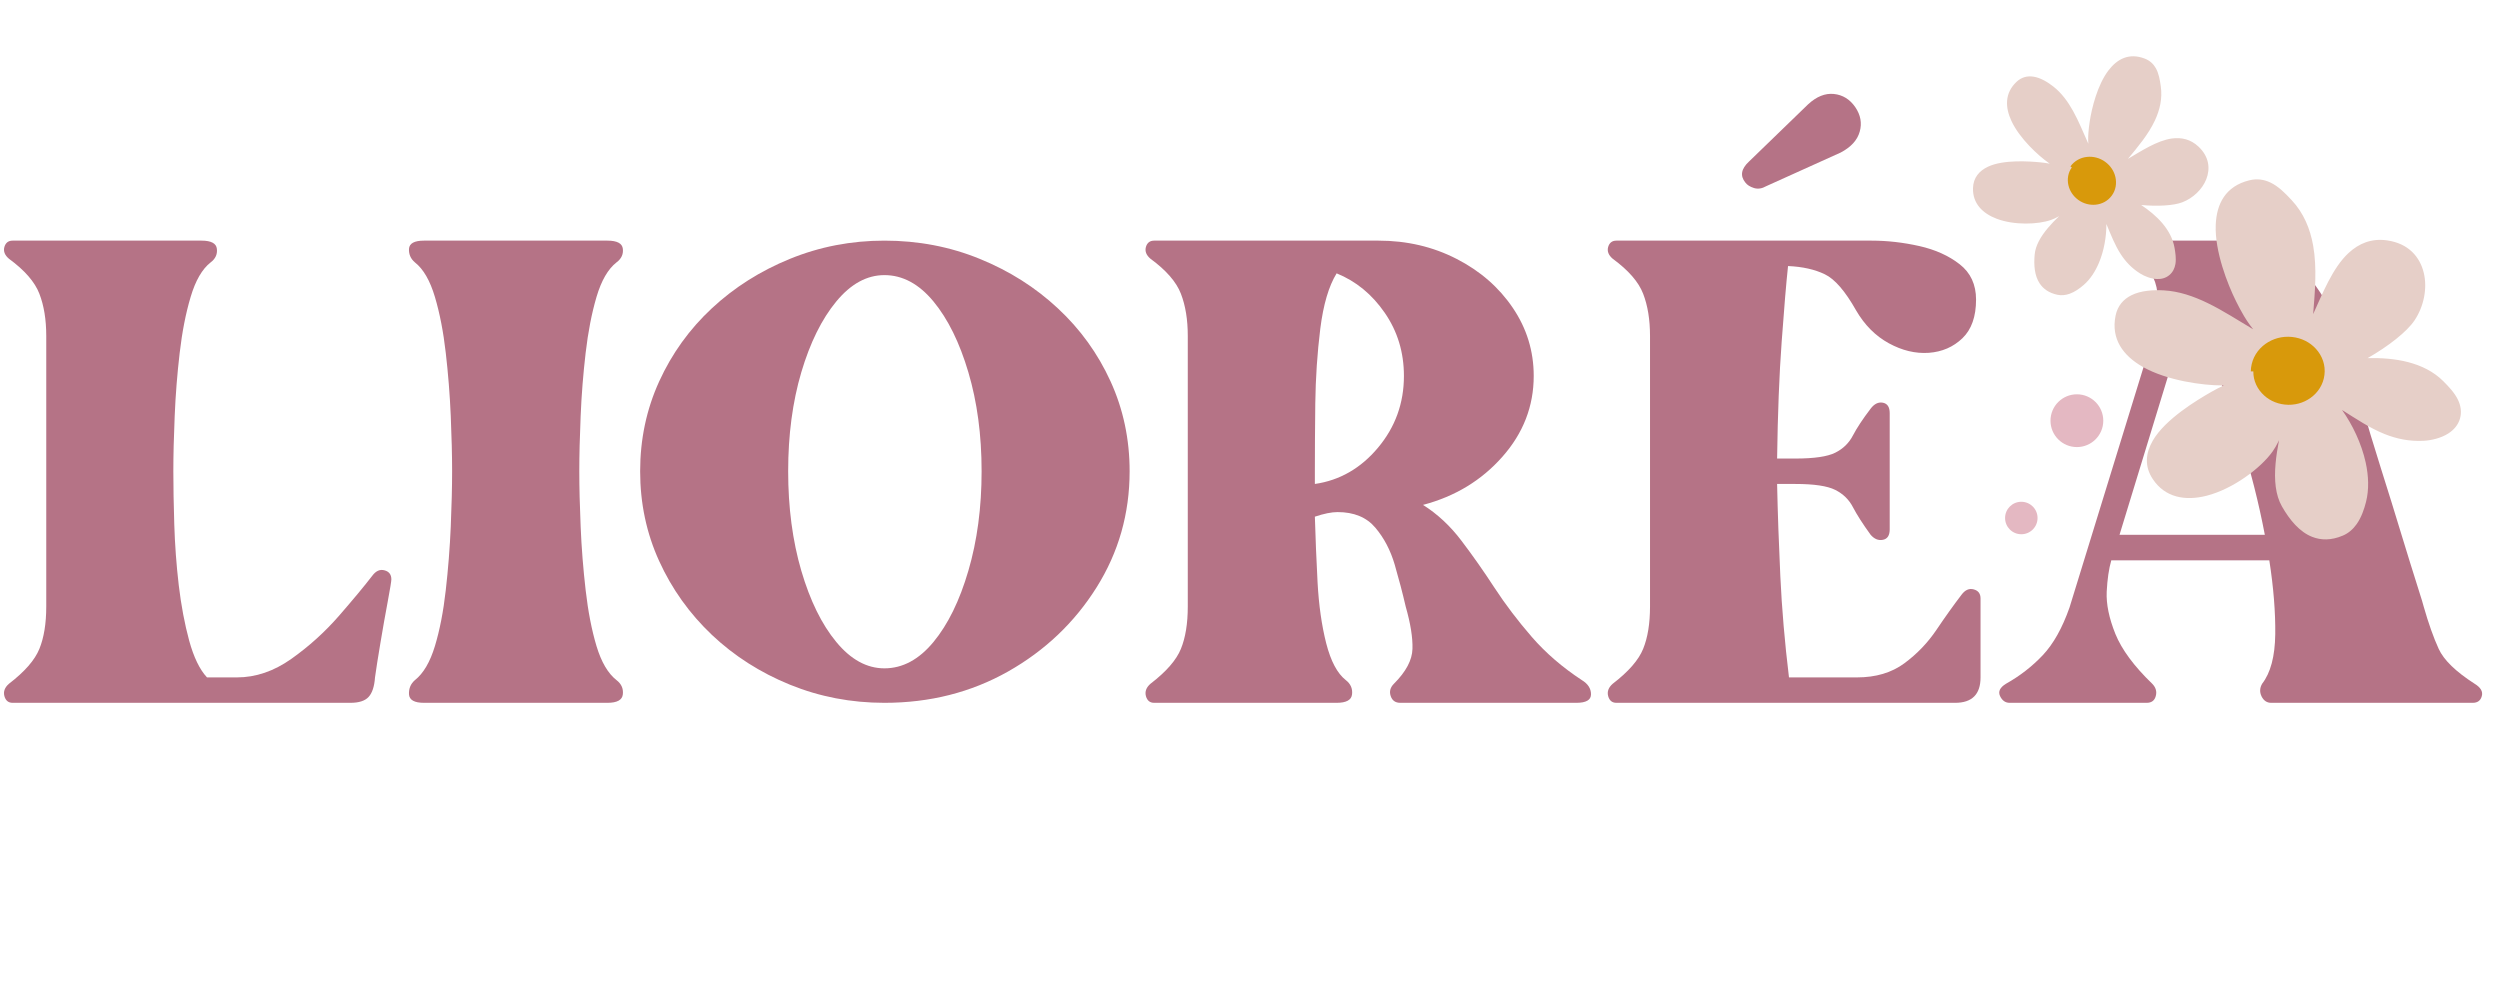
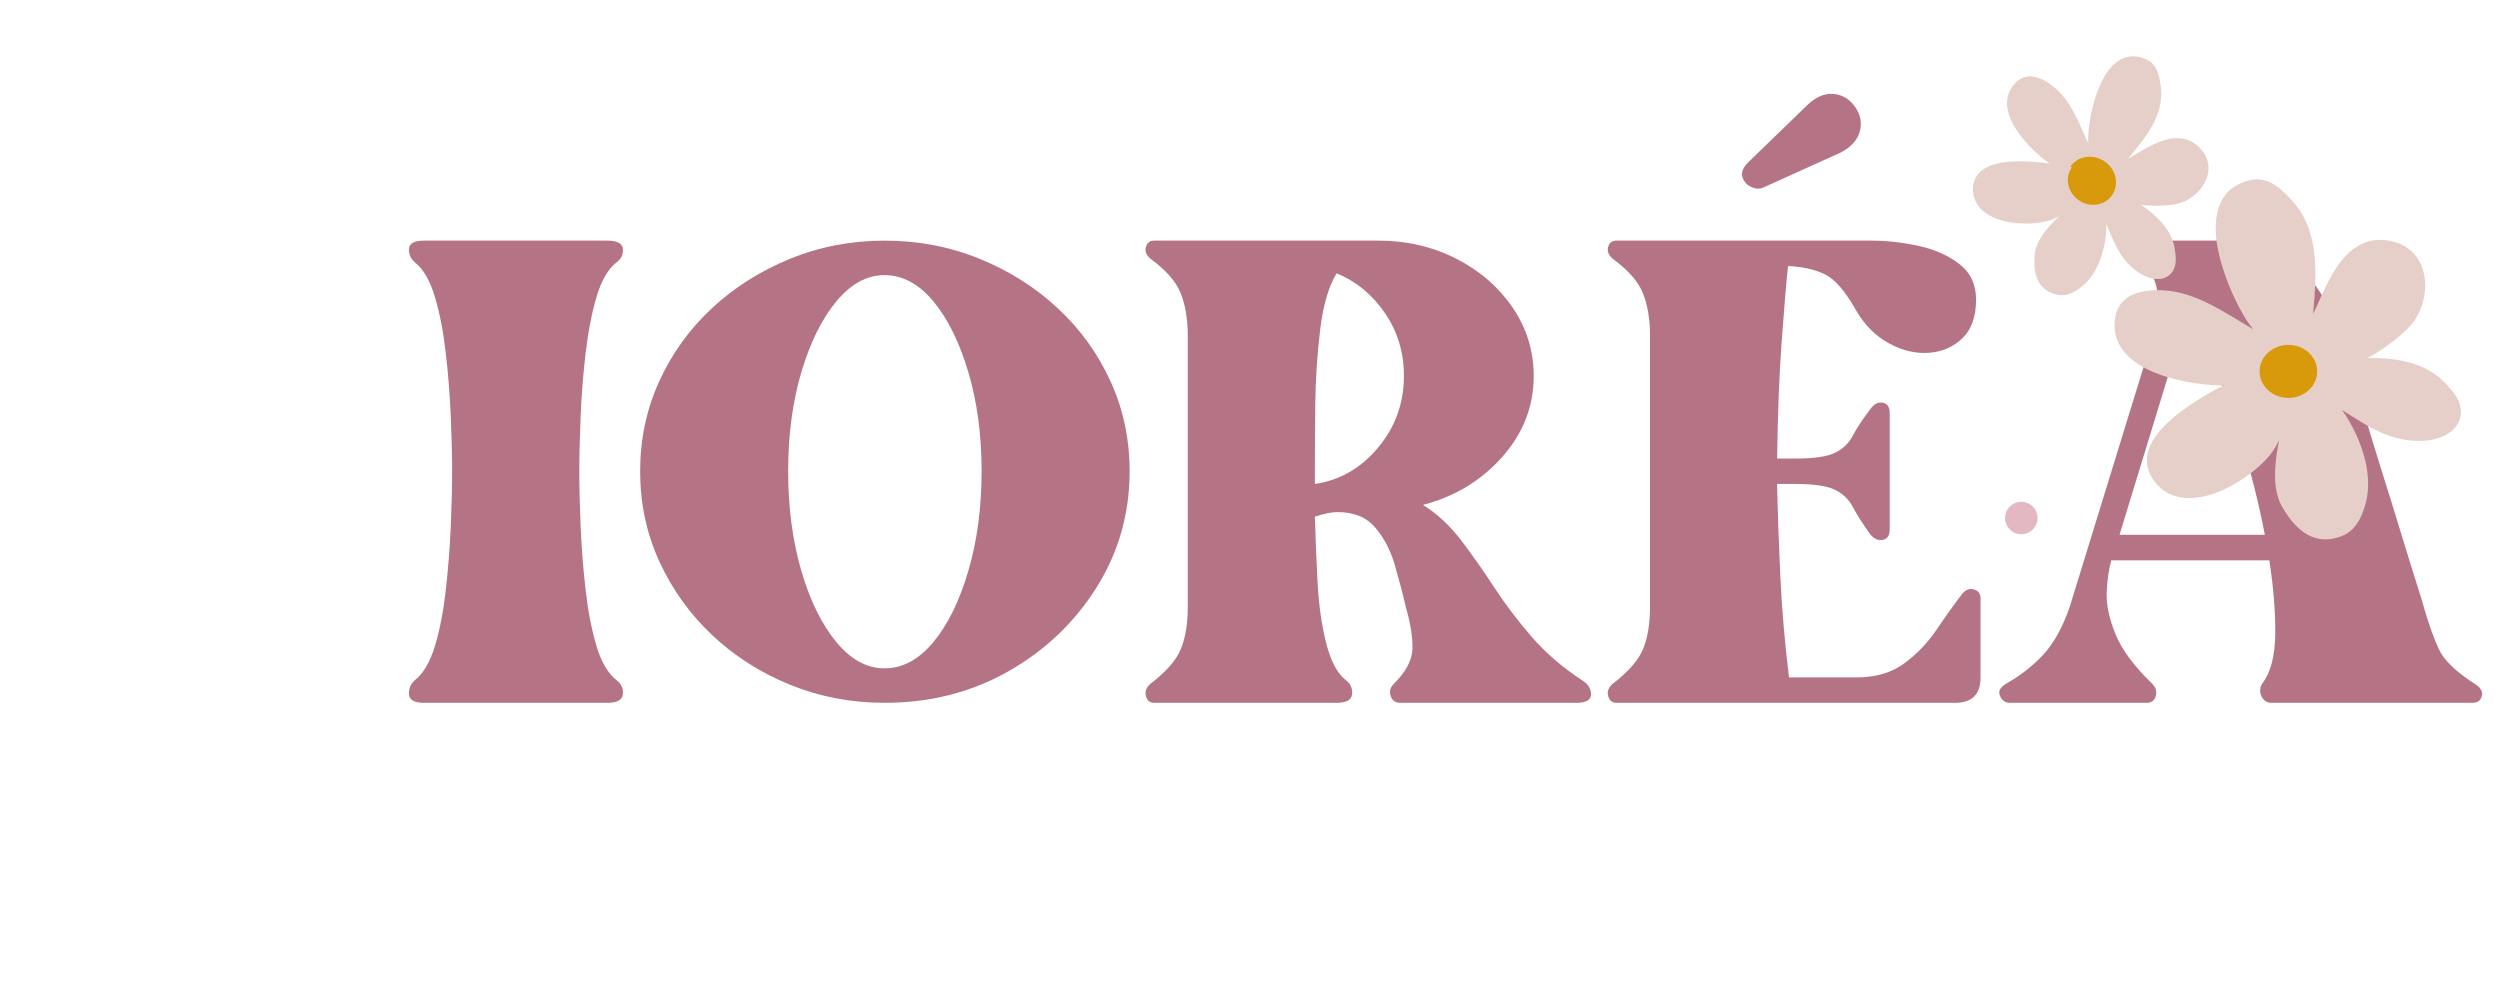
<svg xmlns="http://www.w3.org/2000/svg" width="500" zoomAndPan="magnify" viewBox="0 0 375 150.75" height="201" preserveAspectRatio="xMidYMid meet" version="1.0">
  <defs>
    <g />
    <clipPath id="2ff10ddbbd">
-       <path d="M 0.309 36 L 59 36 L 59 106 L 0.309 106 Z M 0.309 36 " clip-rule="nonzero" />
-     </clipPath>
+       </clipPath>
    <clipPath id="afbba18320">
      <path d="M 300.762 75.266 L 305.633 75.266 L 305.633 80.137 L 300.762 80.137 Z M 300.762 75.266 " clip-rule="nonzero" />
    </clipPath>
    <clipPath id="5844332dc7">
      <path d="M 303.195 75.266 C 301.852 75.266 300.762 76.355 300.762 77.699 C 300.762 79.047 301.852 80.137 303.195 80.137 C 304.543 80.137 305.633 79.047 305.633 77.699 C 305.633 76.355 304.543 75.266 303.195 75.266 Z M 303.195 75.266 " clip-rule="nonzero" />
    </clipPath>
    <clipPath id="6dd97e13c4">
-       <path d="M 307.574 59.145 L 315.492 59.145 L 315.492 67.062 L 307.574 67.062 Z M 307.574 59.145 " clip-rule="nonzero" />
-     </clipPath>
+       </clipPath>
    <clipPath id="90e77c8723">
      <path d="M 311.535 59.145 C 309.348 59.145 307.574 60.918 307.574 63.105 C 307.574 65.293 309.348 67.062 311.535 67.062 C 313.719 67.062 315.492 65.293 315.492 63.105 C 315.492 60.918 313.719 59.145 311.535 59.145 Z M 311.535 59.145 " clip-rule="nonzero" />
    </clipPath>
    <clipPath id="e8acc3852c">
      <path d="M 354 25.664 L 370.434 25.664 L 370.434 29 L 354 29 Z M 354 25.664 " clip-rule="nonzero" />
    </clipPath>
    <clipPath id="dc4559a8a8">
      <path d="M 352 25.664 L 370.434 25.664 L 370.434 30 L 352 30 Z M 352 25.664 " clip-rule="nonzero" />
    </clipPath>
    <clipPath id="035d1432b5">
      <path d="M 296 9 L 331 9 L 331 44 L 296 44 Z M 296 9 " clip-rule="nonzero" />
    </clipPath>
    <clipPath id="71537a1b68">
      <path d="M 288.734 30.879 L 310.254 0.242 L 340.277 21.328 L 318.762 51.965 Z M 288.734 30.879 " clip-rule="nonzero" />
    </clipPath>
    <clipPath id="42cd06cd55">
      <path d="M 288.734 30.879 L 326.605 -23.043 L 368.273 6.223 L 330.402 60.141 Z M 288.734 30.879 " clip-rule="nonzero" />
    </clipPath>
    <clipPath id="1ee42bcdac">
      <path d="M 295 8 L 332 8 L 332 45 L 295 45 Z M 295 8 " clip-rule="nonzero" />
    </clipPath>
    <clipPath id="515a5d4bb0">
      <path d="M 288.734 30.879 L 310.254 0.242 L 340.277 21.328 L 318.762 51.965 Z M 288.734 30.879 " clip-rule="nonzero" />
    </clipPath>
    <clipPath id="e1933da873">
      <path d="M 288.734 30.879 L 326.605 -23.043 L 368.273 6.223 L 330.402 60.141 Z M 288.734 30.879 " clip-rule="nonzero" />
    </clipPath>
    <clipPath id="aaffa2cfec">
-       <path d="M 335 0 L 341 0 L 341 25 L 335 25 Z M 335 0 " clip-rule="nonzero" />
-     </clipPath>
+       </clipPath>
    <clipPath id="e8c9b83aef">
      <path d="M 288.734 30.879 L 310.254 0.242 L 340.277 21.328 L 318.762 51.965 Z M 288.734 30.879 " clip-rule="nonzero" />
    </clipPath>
    <clipPath id="ab5550fe8c">
      <path d="M 288.734 30.879 L 326.605 -23.043 L 368.273 6.223 L 330.402 60.141 Z M 288.734 30.879 " clip-rule="nonzero" />
    </clipPath>
    <clipPath id="1a32f1dd5a">
      <path d="M 334 0 L 341 0 L 341 26 L 334 26 Z M 334 0 " clip-rule="nonzero" />
    </clipPath>
    <clipPath id="1b17a81b2d">
      <path d="M 288.734 30.879 L 310.254 0.242 L 340.277 21.328 L 318.762 51.965 Z M 288.734 30.879 " clip-rule="nonzero" />
    </clipPath>
    <clipPath id="16ab511208">
      <path d="M 288.734 30.879 L 326.605 -23.043 L 368.273 6.223 L 330.402 60.141 Z M 288.734 30.879 " clip-rule="nonzero" />
    </clipPath>
    <clipPath id="e539eb9a71">
      <path d="M 310 24 L 317 24 L 317 30 L 310 30 Z M 310 24 " clip-rule="nonzero" />
    </clipPath>
    <clipPath id="6461833161">
      <path d="M 288.734 30.879 L 310.254 0.242 L 340.277 21.328 L 318.762 51.965 Z M 288.734 30.879 " clip-rule="nonzero" />
    </clipPath>
    <clipPath id="b2197a7948">
      <path d="M 288.734 30.879 L 326.605 -23.043 L 368.273 6.223 L 330.402 60.141 Z M 288.734 30.879 " clip-rule="nonzero" />
    </clipPath>
    <clipPath id="7af3c749bb">
      <path d="M 310 23 L 318 23 L 318 31 L 310 31 Z M 310 23 " clip-rule="nonzero" />
    </clipPath>
    <clipPath id="fd4c0c0931">
      <path d="M 288.734 30.879 L 310.254 0.242 L 340.277 21.328 L 318.762 51.965 Z M 288.734 30.879 " clip-rule="nonzero" />
    </clipPath>
    <clipPath id="6b687ded3c">
      <path d="M 288.734 30.879 L 326.605 -23.043 L 368.273 6.223 L 330.402 60.141 Z M 288.734 30.879 " clip-rule="nonzero" />
    </clipPath>
  </defs>
  <g clip-path="url(#2ff10ddbbd)">
    <g fill="#b57386" fill-opacity="1">
      <g transform="translate(0.532, 121.501)">
        <g>
          <path d="M 55.312 -35.141 C 55.852 -35.867 56.461 -36.141 57.141 -35.953 C 57.828 -35.773 58.172 -35.32 58.172 -34.594 C 58.172 -34.32 57.988 -33.207 57.625 -31.25 C 57.258 -29.301 56.895 -27.238 56.531 -25.062 C 56.164 -22.883 55.895 -21.16 55.719 -19.891 C 55.625 -18.523 55.301 -17.547 54.75 -16.953 C 54.207 -16.367 53.301 -16.078 52.031 -16.078 L 1.359 -16.078 C 0.723 -16.078 0.312 -16.414 0.125 -17.094 C -0.051 -17.77 0.176 -18.383 0.812 -18.938 C 3.176 -20.75 4.695 -22.492 5.375 -24.172 C 6.062 -25.859 6.406 -27.973 6.406 -30.516 L 6.406 -71.109 C 6.406 -73.555 6.062 -75.664 5.375 -77.438 C 4.695 -79.207 3.176 -80.957 0.812 -82.688 C 0.176 -83.227 -0.051 -83.816 0.125 -84.453 C 0.312 -85.086 0.723 -85.406 1.359 -85.406 L 29.703 -85.406 C 31.148 -85.406 31.914 -84.992 32 -84.172 C 32.094 -83.359 31.781 -82.68 31.062 -82.141 C 29.789 -81.141 28.789 -79.41 28.062 -76.953 C 27.332 -74.504 26.785 -71.711 26.422 -68.578 C 26.055 -65.453 25.805 -62.297 25.672 -59.109 C 25.535 -55.93 25.469 -53.164 25.469 -50.812 C 25.469 -48.539 25.516 -45.883 25.609 -42.844 C 25.703 -39.801 25.926 -36.758 26.281 -33.719 C 26.645 -30.676 27.164 -27.906 27.844 -25.406 C 28.531 -22.906 29.422 -21.066 30.516 -19.891 L 35.016 -19.891 C 37.828 -19.891 40.547 -20.816 43.172 -22.672 C 45.805 -24.535 48.191 -26.691 50.328 -29.141 C 52.461 -31.598 54.125 -33.598 55.312 -35.141 Z M 55.312 -35.141 " />
        </g>
      </g>
    </g>
  </g>
  <g fill="#b57386" fill-opacity="1">
    <g transform="translate(61.286, 121.501)">
      <g>
        <path d="M 31.188 -82.141 C 29.914 -81.141 28.914 -79.41 28.188 -76.953 C 27.469 -74.504 26.926 -71.711 26.562 -68.578 C 26.195 -65.453 25.945 -62.297 25.812 -59.109 C 25.676 -55.93 25.609 -53.164 25.609 -50.812 C 25.609 -48.445 25.676 -45.676 25.812 -42.5 C 25.945 -39.32 26.195 -36.145 26.562 -32.969 C 26.926 -29.789 27.469 -27 28.188 -24.594 C 28.914 -22.188 29.914 -20.484 31.188 -19.484 C 31.914 -18.93 32.234 -18.223 32.141 -17.359 C 32.055 -16.504 31.285 -16.078 29.828 -16.078 L 2.312 -16.078 C 0.863 -16.078 0.113 -16.504 0.062 -17.359 C 0.02 -18.223 0.316 -18.93 0.953 -19.484 C 2.223 -20.484 3.223 -22.188 3.953 -24.594 C 4.68 -27 5.223 -29.789 5.578 -32.969 C 5.941 -36.145 6.191 -39.32 6.328 -42.5 C 6.461 -45.676 6.531 -48.445 6.531 -50.812 C 6.531 -53.164 6.461 -55.93 6.328 -59.109 C 6.191 -62.297 5.941 -65.453 5.578 -68.578 C 5.223 -71.711 4.68 -74.504 3.953 -76.953 C 3.223 -79.41 2.223 -81.141 0.953 -82.141 C 0.316 -82.68 0.02 -83.359 0.062 -84.172 C 0.113 -84.992 0.863 -85.406 2.312 -85.406 L 29.828 -85.406 C 31.285 -85.406 32.055 -84.992 32.141 -84.172 C 32.234 -83.359 31.914 -82.68 31.188 -82.141 Z M 31.188 -82.141 " />
      </g>
    </g>
  </g>
  <g fill="#b57386" fill-opacity="1">
    <g transform="translate(96.022, 121.501)">
      <g>
        <path d="M 36.641 -85.406 C 41.723 -85.406 46.488 -84.492 50.938 -82.672 C 55.395 -80.859 59.301 -78.383 62.656 -75.25 C 66.02 -72.125 68.656 -68.473 70.562 -64.297 C 72.469 -60.117 73.422 -55.625 73.422 -50.812 C 73.422 -44.457 71.766 -38.645 68.453 -33.375 C 65.141 -28.102 60.711 -23.898 55.172 -20.766 C 49.629 -17.641 43.453 -16.078 36.641 -16.078 C 31.648 -16.078 26.926 -16.984 22.469 -18.797 C 18.02 -20.609 14.113 -23.102 10.75 -26.281 C 7.395 -29.469 4.766 -33.148 2.859 -37.328 C 0.953 -41.504 0 -46 0 -50.812 C 0 -55.625 0.953 -60.117 2.859 -64.297 C 4.766 -68.473 7.395 -72.125 10.75 -75.25 C 14.113 -78.383 18.02 -80.859 22.469 -82.672 C 26.926 -84.492 31.648 -85.406 36.641 -85.406 Z M 36.641 -21.25 C 39.367 -21.25 41.82 -22.566 44 -25.203 C 46.176 -27.836 47.922 -31.398 49.234 -35.891 C 50.555 -40.391 51.219 -45.363 51.219 -50.812 C 51.219 -56.258 50.555 -61.207 49.234 -65.656 C 47.922 -70.102 46.176 -73.645 44 -76.281 C 41.82 -78.914 39.367 -80.234 36.641 -80.234 C 34.004 -80.234 31.598 -78.914 29.422 -76.281 C 27.242 -73.645 25.492 -70.102 24.172 -65.656 C 22.859 -61.207 22.203 -56.258 22.203 -50.812 C 22.203 -45.363 22.859 -40.391 24.172 -35.891 C 25.492 -31.398 27.242 -27.836 29.422 -25.203 C 31.598 -22.566 34.004 -21.25 36.641 -21.25 Z M 36.641 -21.25 " />
      </g>
    </g>
  </g>
  <g fill="#b57386" fill-opacity="1">
    <g transform="translate(171.761, 121.501)">
      <g>
        <path d="M 65.516 -19.484 C 66.43 -18.93 66.891 -18.223 66.891 -17.359 C 66.891 -16.504 66.16 -16.078 64.703 -16.078 L 38.281 -16.078 C 37.551 -16.078 37.07 -16.414 36.844 -17.094 C 36.613 -17.77 36.773 -18.383 37.328 -18.938 C 39.141 -20.75 40.066 -22.492 40.109 -24.172 C 40.16 -25.859 39.82 -27.973 39.094 -30.516 C 38.633 -32.516 38.086 -34.602 37.453 -36.781 C 36.816 -38.957 35.844 -40.816 34.531 -42.359 C 33.219 -43.91 31.332 -44.688 28.875 -44.688 C 27.969 -44.688 26.832 -44.457 25.469 -44 C 25.562 -40.82 25.695 -37.531 25.875 -34.125 C 26.062 -30.719 26.492 -27.676 27.172 -25 C 27.859 -22.32 28.836 -20.484 30.109 -19.484 C 30.828 -18.93 31.141 -18.223 31.047 -17.359 C 30.961 -16.504 30.191 -16.078 28.734 -16.078 L 1.359 -16.078 C 0.723 -16.078 0.312 -16.414 0.125 -17.094 C -0.051 -17.77 0.176 -18.383 0.812 -18.938 C 3.176 -20.75 4.695 -22.492 5.375 -24.172 C 6.062 -25.859 6.406 -27.973 6.406 -30.516 L 6.406 -71.109 C 6.406 -73.555 6.062 -75.664 5.375 -77.438 C 4.695 -79.207 3.176 -80.957 0.812 -82.688 C 0.176 -83.227 -0.051 -83.816 0.125 -84.453 C 0.312 -85.086 0.723 -85.406 1.359 -85.406 L 35.016 -85.406 C 39.273 -85.406 43.176 -84.492 46.719 -82.672 C 50.258 -80.859 53.07 -78.41 55.156 -75.328 C 57.25 -72.242 58.297 -68.836 58.297 -65.109 C 58.297 -60.566 56.727 -56.523 53.594 -52.984 C 50.469 -49.441 46.5 -47.035 41.688 -45.766 C 43.863 -44.398 45.789 -42.602 47.469 -40.375 C 49.156 -38.156 50.812 -35.797 52.438 -33.297 C 54.07 -30.805 55.93 -28.359 58.016 -25.953 C 60.109 -23.547 62.609 -21.391 65.516 -19.484 Z M 38.828 -65.109 C 38.828 -68.648 37.867 -71.805 35.953 -74.578 C 34.047 -77.348 31.641 -79.32 28.734 -80.5 C 27.555 -78.594 26.738 -75.82 26.281 -72.188 C 25.832 -68.562 25.582 -64.816 25.531 -60.953 C 25.488 -57.098 25.469 -53.719 25.469 -50.812 L 25.469 -48.906 C 29.195 -49.445 32.352 -51.258 34.938 -54.344 C 37.531 -57.438 38.828 -61.023 38.828 -65.109 Z M 38.828 -65.109 " />
      </g>
    </g>
  </g>
  <g fill="#b57386" fill-opacity="1">
    <g transform="translate(241.097, 121.501)">
      <g>
        <path d="M 53.125 -32.281 C 53.664 -33.008 54.273 -33.281 54.953 -33.094 C 55.641 -32.914 55.984 -32.461 55.984 -31.734 L 55.984 -19.891 C 55.984 -17.348 54.711 -16.078 52.172 -16.078 L 1.359 -16.078 C 0.723 -16.078 0.312 -16.414 0.125 -17.094 C -0.051 -17.77 0.176 -18.383 0.812 -18.938 C 3.176 -20.75 4.695 -22.492 5.375 -24.172 C 6.062 -25.859 6.406 -27.973 6.406 -30.516 L 6.406 -71.109 C 6.406 -73.555 6.062 -75.664 5.375 -77.438 C 4.695 -79.207 3.176 -80.957 0.812 -82.688 C 0.176 -83.227 -0.051 -83.816 0.125 -84.453 C 0.312 -85.086 0.723 -85.406 1.359 -85.406 L 39.641 -85.406 C 42.004 -85.406 44.391 -85.133 46.797 -84.594 C 49.203 -84.051 51.223 -83.141 52.859 -81.859 C 54.492 -80.586 55.312 -78.82 55.312 -76.562 C 55.312 -74.008 54.629 -72.078 53.266 -70.766 C 51.898 -69.453 50.219 -68.723 48.219 -68.578 C 46.219 -68.441 44.219 -68.922 42.219 -70.016 C 40.227 -71.109 38.598 -72.742 37.328 -74.922 C 35.691 -77.828 34.125 -79.641 32.625 -80.359 C 31.125 -81.086 29.285 -81.5 27.109 -81.594 C 26.836 -79.051 26.52 -75.281 26.156 -70.281 C 25.789 -65.289 25.562 -59.438 25.469 -52.719 L 28.203 -52.719 C 31.016 -52.719 33.008 -53.008 34.188 -53.594 C 35.375 -54.188 36.258 -55.051 36.844 -56.188 C 37.438 -57.32 38.32 -58.66 39.5 -60.203 C 40.051 -60.93 40.664 -61.227 41.344 -61.094 C 42.02 -60.957 42.359 -60.438 42.359 -59.531 L 42.359 -42.094 C 42.359 -41.188 42.02 -40.664 41.344 -40.531 C 40.664 -40.395 40.051 -40.645 39.5 -41.281 C 38.32 -42.906 37.438 -44.285 36.844 -45.422 C 36.258 -46.555 35.375 -47.422 34.188 -48.016 C 33.008 -48.609 31.016 -48.906 28.203 -48.906 L 25.469 -48.906 C 25.562 -44.539 25.723 -39.926 25.953 -35.062 C 26.18 -30.207 26.613 -25.148 27.25 -19.891 L 37.453 -19.891 C 40.273 -19.891 42.641 -20.594 44.547 -22 C 46.453 -23.406 48.062 -25.082 49.375 -27.031 C 50.695 -28.988 51.945 -30.738 53.125 -32.281 Z M 37.188 -105.438 C 38 -104.25 38.223 -103.02 37.859 -101.75 C 37.504 -100.477 36.555 -99.438 35.016 -98.625 L 23.844 -93.578 C 23.207 -93.211 22.594 -93.117 22 -93.297 C 21.406 -93.484 20.973 -93.758 20.703 -94.125 C 19.891 -95.125 20.07 -96.172 21.25 -97.266 L 30.109 -105.844 C 31.379 -107.02 32.672 -107.539 33.984 -107.406 C 35.305 -107.27 36.375 -106.613 37.188 -105.438 Z M 37.188 -105.438 " />
      </g>
    </g>
  </g>
  <g fill="#b57386" fill-opacity="1">
    <g transform="translate(299.944, 121.501)">
      <g>
        <path d="M 71.25 -18.938 C 72.156 -18.383 72.516 -17.77 72.328 -17.094 C 72.148 -16.414 71.695 -16.078 70.969 -16.078 L 40.734 -16.078 C 40.098 -16.078 39.617 -16.395 39.297 -17.031 C 38.984 -17.664 39.008 -18.301 39.375 -18.938 C 40.645 -20.57 41.301 -23.047 41.344 -26.359 C 41.383 -29.672 41.086 -33.367 40.453 -37.453 L 16.75 -37.453 C 16.383 -36.18 16.156 -34.613 16.062 -32.75 C 15.977 -30.895 16.41 -28.785 17.359 -26.422 C 18.316 -24.066 20.16 -21.57 22.891 -18.938 C 23.43 -18.383 23.609 -17.77 23.422 -17.094 C 23.242 -16.414 22.789 -16.078 22.062 -16.078 L 1.5 -16.078 C 0.863 -16.078 0.383 -16.414 0.062 -17.094 C -0.25 -17.77 0.047 -18.383 0.953 -18.938 C 3.047 -20.113 4.883 -21.539 6.469 -23.219 C 8.062 -24.906 9.398 -27.289 10.484 -30.375 L 22.609 -69.75 C 23.336 -72.289 23.703 -74.648 23.703 -76.828 C 23.703 -79.004 22.797 -80.957 20.984 -82.688 C 20.43 -83.227 20.336 -83.816 20.703 -84.453 C 21.066 -85.086 21.613 -85.406 22.344 -85.406 L 35.547 -85.406 C 38.367 -85.406 40.82 -84.633 42.906 -83.094 C 45 -81.551 46.723 -79.734 48.078 -77.641 C 49.441 -75.555 50.398 -73.648 50.953 -71.922 C 50.953 -71.828 51.27 -70.781 51.906 -68.781 C 52.539 -66.789 53.312 -64.227 54.219 -61.094 C 55.125 -57.957 56.117 -54.664 57.203 -51.219 C 58.297 -47.77 59.316 -44.477 60.266 -41.344 C 61.223 -38.207 62.02 -35.641 62.656 -33.641 C 63.289 -31.648 63.609 -30.609 63.609 -30.516 C 64.336 -27.973 65.086 -25.859 65.859 -24.172 C 66.629 -22.492 68.426 -20.75 71.25 -18.938 Z M 17.984 -41.281 L 39.781 -41.281 C 38.863 -46.094 37.656 -50.859 36.156 -55.578 C 34.664 -60.297 33.191 -64.379 31.734 -67.828 C 30.285 -71.285 29.062 -73.422 28.062 -74.234 Z M 17.984 -41.281 " />
      </g>
    </g>
  </g>
  <g clip-path="url(#afbba18320)">
    <g clip-path="url(#5844332dc7)">
      <path fill="#e4b8c2" d="M 300.762 75.266 L 305.633 75.266 L 305.633 80.137 L 300.762 80.137 Z M 300.762 75.266 " fill-opacity="1" fill-rule="nonzero" />
    </g>
  </g>
  <g clip-path="url(#6dd97e13c4)">
    <g clip-path="url(#90e77c8723)">
      <path fill="#e4b8c2" d="M 307.574 59.145 L 315.492 59.145 L 315.492 67.062 L 307.574 67.062 Z M 307.574 59.145 " fill-opacity="1" fill-rule="nonzero" />
    </g>
  </g>
  <path fill="#e6cfc8" d="M 344.633 55.789 C 344.957 55.992 344.414 57.145 344.316 57.395 C 343.645 59.141 342.879 60.906 342 62.555 C 341.25 63.961 340.754 65.656 339.832 66.965 C 337.047 70.914 327.648 76.648 323.984 71.152 C 320.906 66.535 329.43 61.535 332.355 59.863 C 333.512 59.203 334.594 58.691 335.871 58.293 C 337.664 57.734 339.457 57.098 341.254 56.5 C 341.812 56.312 342.387 55.91 342.973 55.828 C 343.285 55.781 344.152 55.668 343.867 55.527 C 343.641 55.414 342.332 55.848 342.074 55.902 C 340.566 56.223 338.98 56.359 337.441 56.5 C 336.051 56.625 334.648 56.574 333.254 56.574 C 328.797 56.574 317.102 54.734 318.527 47.602 C 319.074 44.867 322.285 44.641 324.508 44.762 C 329.672 45.051 334.496 48.918 338.859 51.266 C 340.047 51.906 341.172 52.609 342.375 53.211 C 342.961 53.504 343.52 53.895 344.094 54.184 C 344.234 54.254 344.465 54.48 344.465 54.48 C 344.465 54.48 344.152 54.355 344.02 54.258 C 343.391 53.785 342.566 53.414 342.074 52.762 C 340.938 51.246 339.641 49.695 338.484 48.125 C 337.684 47.035 337.07 45.895 336.469 44.688 C 334.34 40.434 330.492 29.961 337.664 28.168 C 339.91 27.605 341.504 29.297 342.898 30.781 C 347.059 35.223 346.238 41.969 345.812 47.527 C 345.676 49.289 345.863 51.285 345.438 52.984 C 345.262 53.691 345.434 54.508 345.289 55.227 C 345.273 55.305 345.215 55.453 345.215 55.453 L 345.215 55.078 C 345.215 54.469 345.504 53.711 345.664 53.137 C 345.996 51.941 346.406 50.633 347.008 49.547 C 349.328 45.367 351.504 36.219 357.922 37.137 C 363.23 37.895 363.746 43.762 361.285 47.453 C 359.035 50.828 349.941 56.051 345.512 56.051 C 345.289 56.051 345.965 56.086 346.188 56.051 C 346.699 55.965 347.246 55.859 347.758 55.75 C 349.375 55.406 350.961 55.094 352.617 54.93 C 356.914 54.5 362.496 54.645 365.773 57.918 C 366.918 59.066 368.512 60.664 368.016 62.48 C 367.523 64.289 365.16 65.004 363.531 65.098 C 358.445 65.379 354.988 62.547 350.82 60.012 C 349.523 59.223 348.379 58.273 347.082 57.473 C 346.934 57.379 345.512 56.711 345.512 56.352 C 345.512 55.996 346.086 56.773 346.336 57.023 C 346.746 57.434 347.121 57.883 347.531 58.293 C 348.707 59.469 349.559 60.758 350.523 62.105 C 352.957 65.512 355.016 70.82 353.961 75.039 C 353.539 76.723 352.781 78.711 351.047 79.449 C 347.277 81.051 344.832 78.484 343.121 75.488 C 340.391 70.711 344.633 61.062 344.633 55.789 Z M 344.633 55.789 " fill-opacity="1" fill-rule="evenodd" />
  <path fill="#e6cfc8" d="M 333.578 57.816 L 333.547 57.828 C 332.938 58.105 332.344 58.414 331.727 58.766 C 329.609 59.973 324.777 62.863 322.914 66.102 C 321.84 67.969 321.637 69.941 322.918 71.863 C 324.766 74.645 327.797 75.172 330.984 74.363 C 334.957 73.352 339.137 70.203 340.895 67.715 C 341.215 67.266 341.492 66.773 341.742 66.262 C 341.781 66.184 341.82 66.105 341.855 66.023 C 341.625 67.219 341.438 68.402 341.336 69.535 C 341.113 72.012 341.32 74.266 342.289 75.961 C 343.445 77.988 344.941 79.801 346.852 80.539 C 348.164 81.047 349.676 81.082 351.426 80.34 C 352.293 79.973 352.969 79.363 353.496 78.621 C 354.199 77.629 354.625 76.395 354.906 75.277 C 355.371 73.43 355.293 71.391 354.852 69.371 C 354.219 66.492 352.844 63.66 351.328 61.531 L 351.305 61.496 C 353.469 62.859 355.488 64.223 357.699 65.109 C 359.488 65.824 361.398 66.234 363.586 66.117 C 364.711 66.055 366.133 65.723 367.223 65.035 C 368.082 64.488 368.738 63.73 369.008 62.75 C 369.273 61.766 369.109 60.828 368.691 59.961 C 368.18 58.898 367.262 57.949 366.504 57.188 C 365.055 55.734 363.195 54.828 361.18 54.309 C 359.234 53.809 357.133 53.672 355.145 53.719 C 358.262 51.938 361.043 49.758 362.184 48.051 C 363.582 45.957 364.121 43.242 363.57 40.945 C 362.992 38.52 361.262 36.516 358.078 36.059 C 355.719 35.719 353.84 36.516 352.293 37.941 C 349.871 40.176 348.344 44.129 346.973 47.117 C 347.238 43.832 347.566 40.184 346.973 36.836 C 346.523 34.312 345.562 31.957 343.73 30 C 342.801 29.004 341.766 27.945 340.562 27.379 C 339.613 26.93 338.566 26.754 337.383 27.051 C 333.828 27.934 332.48 30.566 332.359 33.754 C 332.211 37.711 334.113 42.59 335.418 45.211 C 335.797 45.965 336.176 46.695 336.598 47.398 C 336.887 47.883 337.195 48.359 337.539 48.824 L 337.98 49.398 C 335.793 48.109 333.492 46.59 331.102 45.438 C 328.992 44.418 326.812 43.68 324.574 43.555 C 323.051 43.469 321.125 43.566 319.684 44.301 C 318.523 44.891 317.637 45.852 317.332 47.363 C 316.629 50.863 318.477 53.348 321.375 55.008 C 325.051 57.113 330.48 57.812 333.254 57.812 Z M 347.875 56.801 L 347.977 56.781 C 348.93 56.578 349.875 56.383 350.828 56.227 C 351.453 56.125 352.082 56.035 352.719 55.973 C 355.176 55.723 358.066 55.66 360.664 56.324 C 362.316 56.746 363.852 57.461 365.043 58.648 C 365.652 59.262 366.422 60.004 366.836 60.855 C 367.043 61.277 367.152 61.73 367.023 62.211 C 366.855 62.828 366.332 63.23 365.746 63.516 C 365.016 63.867 364.168 64.039 363.473 64.078 C 361.605 64.184 359.977 63.828 358.449 63.223 C 356 62.25 353.801 60.645 351.344 59.152 Z M 346.555 54.906 L 346.641 54.891 L 347.078 54.809 C 348.992 54.402 351.363 53.379 353.602 52.141 C 356.57 50.496 359.32 48.469 360.391 46.855 C 361.453 45.262 361.887 43.199 361.465 41.449 C 361.074 39.828 359.895 38.52 357.77 38.219 C 355.562 37.906 353.984 39.074 352.727 40.734 C 350.602 43.531 349.324 47.66 347.98 50.086 C 347.762 50.48 347.574 50.906 347.406 51.344 C 347.141 52.031 346.926 52.754 346.738 53.434 C 346.66 53.711 346.551 54.031 346.465 54.355 C 346.469 54.52 346.469 54.684 346.461 54.848 L 346.453 54.918 Z M 345.324 58.426 C 344.793 61.801 343.551 66.012 343.23 69.699 C 343.055 71.742 343.152 73.613 343.953 75.012 C 344.73 76.367 345.656 77.641 346.828 78.379 C 347.883 79.039 349.141 79.207 350.668 78.559 C 351.336 78.273 351.801 77.73 352.156 77.113 C 352.566 76.391 352.824 75.562 353.016 74.801 C 353.5 72.852 353.246 70.648 352.605 68.539 C 351.945 66.371 350.875 64.301 349.715 62.684 C 349.145 61.887 348.613 61.109 348.031 60.363 C 347.66 59.895 347.27 59.438 346.828 58.996 L 345.789 57.898 C 345.723 57.855 345.652 57.816 345.582 57.773 L 345.543 57.867 C 345.473 58.055 345.398 58.238 345.324 58.426 Z M 344.305 52.941 L 343.48 52.473 C 343.309 52.348 343.145 52.219 343.02 52.051 L 339.434 47.43 C 339.059 46.922 338.727 46.402 338.422 45.867 C 338.102 45.312 337.809 44.746 337.516 44.164 C 336.332 41.797 334.551 37.41 334.68 33.836 C 334.754 31.707 335.566 29.883 337.941 29.285 C 338.73 29.086 339.398 29.305 339.996 29.684 C 340.766 30.172 341.434 30.898 342.062 31.566 C 343.582 33.184 344.355 35.145 344.73 37.234 C 345.332 40.566 344.934 44.211 344.691 47.441 C 344.598 48.668 344.66 50.004 344.566 51.277 C 344.527 51.77 344.465 52.254 344.352 52.715 C 344.332 52.789 344.316 52.863 344.305 52.941 Z M 343.012 57.121 C 342.711 57.91 342.387 58.699 342.039 59.477 C 341.668 60.316 341.27 61.141 340.844 61.938 C 340.316 62.934 339.914 64.066 339.398 65.113 C 339.211 65.5 339.008 65.875 338.766 66.215 C 337.277 68.328 333.719 70.996 330.348 71.859 C 328.277 72.391 326.258 72.246 325.051 70.441 C 324.109 69.031 324.801 67.598 325.898 66.285 C 327.895 63.895 331.355 61.895 332.984 60.961 C 333.527 60.652 334.051 60.375 334.59 60.129 C 335.117 59.891 335.66 59.68 336.246 59.496 L 341.648 57.691 Z M 342.289 54.523 L 342.316 54.543 C 342.086 54.605 341.898 54.66 341.812 54.68 C 341.242 54.801 340.656 54.898 340.066 54.973 C 339.156 55.094 338.234 55.176 337.328 55.258 C 336.801 55.309 336.277 55.328 335.75 55.336 C 334.918 55.352 334.086 55.332 333.254 55.336 C 330.766 55.336 325.891 54.754 322.594 52.875 C 320.648 51.77 319.254 50.188 319.723 47.844 C 319.898 46.953 320.543 46.504 321.289 46.258 C 322.289 45.926 323.473 45.918 324.441 45.973 C 326.367 46.078 328.238 46.734 330.059 47.605 C 332.949 48.996 335.703 50.926 338.293 52.316 L 341.844 54.273 Z M 342.289 54.523 " fill-opacity="1" fill-rule="evenodd" />
  <g clip-path="url(#e8acc3852c)">
-     <path fill="#e6cfc8" d="M 372.77 8.746 C 373 8.906 372.613 9.828 372.543 10.031 C 372.066 11.426 371.52 12.836 370.895 14.152 C 370.363 15.277 370.008 16.637 369.352 17.68 C 367.371 20.836 360.68 25.422 358.074 21.027 C 355.883 17.336 361.949 13.34 364.031 12.004 C 364.852 11.477 365.625 11.066 366.531 10.746 C 367.809 10.301 369.086 9.793 370.363 9.312 C 370.762 9.164 371.168 8.84 371.586 8.773 C 371.809 8.738 372.426 8.648 372.227 8.535 C 372.062 8.445 371.129 8.789 370.949 8.836 C 369.875 9.094 368.746 9.199 367.648 9.312 C 366.66 9.414 365.664 9.371 364.672 9.371 C 361.5 9.371 353.172 7.902 354.188 2.199 C 354.578 0.012 356.863 -0.172 358.445 -0.07 C 362.121 0.156 365.555 3.25 368.66 5.129 C 369.508 5.641 370.305 6.203 371.16 6.684 C 371.582 6.918 371.977 7.23 372.387 7.461 C 372.488 7.516 372.652 7.699 372.652 7.699 C 372.652 7.699 372.426 7.602 372.332 7.52 C 371.883 7.141 371.297 6.848 370.949 6.324 C 370.141 5.113 369.219 3.871 368.395 2.617 C 367.824 1.746 367.387 0.836 366.957 -0.133 C 365.445 -3.535 362.707 -11.906 367.809 -13.34 C 369.406 -13.789 370.543 -12.438 371.535 -11.25 C 374.496 -7.699 373.914 -2.305 373.609 2.141 C 373.512 3.547 373.645 5.145 373.344 6.504 C 373.219 7.066 373.34 7.719 373.234 8.297 C 373.227 8.359 373.184 8.477 373.184 8.477 L 373.184 8.176 C 373.184 7.688 373.387 7.082 373.504 6.621 C 373.738 5.668 374.031 4.621 374.461 3.754 C 376.113 0.414 377.66 -6.902 382.227 -6.168 C 386.008 -5.562 386.375 -0.871 384.621 2.082 C 383.02 4.781 376.547 8.953 373.395 8.953 C 373.234 8.953 373.719 8.984 373.875 8.953 C 374.238 8.887 374.629 8.801 374.992 8.715 C 376.145 8.438 377.273 8.191 378.449 8.059 C 381.512 7.715 385.484 7.828 387.816 10.449 C 388.633 11.367 389.762 12.645 389.41 14.094 C 389.059 15.539 387.379 16.113 386.219 16.188 C 382.602 16.414 380.137 14.148 377.172 12.121 C 376.25 11.488 375.434 10.73 374.512 10.09 C 374.406 10.016 373.395 9.48 373.395 9.191 C 373.395 8.91 373.805 9.531 373.98 9.73 C 374.273 10.059 374.539 10.418 374.832 10.746 C 375.668 11.688 376.277 12.719 376.961 13.797 C 378.691 16.52 380.16 20.762 379.41 24.137 C 379.109 25.48 378.57 27.07 377.332 27.664 C 374.652 28.945 372.91 26.891 371.695 24.496 C 369.75 20.676 372.77 12.961 372.77 8.746 Z M 372.77 8.746 " fill-opacity="1" fill-rule="evenodd" />
-   </g>
+     </g>
  <g clip-path="url(#dc4559a8a8)">
    <path fill="#e6cfc8" d="M 363.914 10.59 C 363.727 10.699 363.539 10.816 363.348 10.938 C 361.781 11.941 358.191 14.367 356.887 17.07 C 356.164 18.566 356.059 20.145 356.969 21.684 C 358.406 24.113 360.77 24.543 363.25 23.816 C 366 23.008 368.879 20.648 370.258 18.672 C 370.211 19.027 370.176 19.375 370.148 19.719 C 369.988 21.727 370.141 23.555 370.84 24.93 C 371.664 26.559 372.746 28.012 374.094 28.648 C 375.137 29.141 376.344 29.207 377.75 28.539 C 378.43 28.215 378.961 27.676 379.367 27.02 C 379.859 26.223 380.16 25.238 380.359 24.348 C 380.77 22.527 380.598 20.477 380.078 18.508 C 379.664 16.953 379.039 15.453 378.336 14.176 C 379.504 15.008 380.641 15.785 381.859 16.34 C 383.199 16.953 384.637 17.309 386.281 17.207 C 387.16 17.152 388.277 16.855 389.117 16.234 C 389.738 15.773 390.211 15.148 390.41 14.336 C 390.605 13.539 390.492 12.781 390.195 12.074 C 389.828 11.188 389.148 10.395 388.586 9.762 C 387.531 8.57 386.188 7.824 384.723 7.391 C 383.531 7.035 382.258 6.891 381.016 6.875 C 383.039 5.5 384.789 3.902 385.547 2.629 C 386.754 0.605 387.07 -2.125 386.25 -4.168 C 385.625 -5.73 384.379 -6.926 382.402 -7.246 C 380.512 -7.551 379.016 -6.809 377.801 -5.473 C 376.574 -4.121 375.672 -2.074 374.895 -0.152 C 375.023 -2.203 375.078 -4.344 374.773 -6.355 C 374.453 -8.434 373.754 -10.375 372.414 -11.984 C 371.738 -12.793 370.988 -13.648 370.121 -14.125 C 369.34 -14.555 368.477 -14.727 367.496 -14.453 C 364.805 -13.699 363.754 -11.469 363.695 -8.742 C 363.629 -5.582 364.961 -1.734 365.887 0.348 C 366.152 0.949 366.422 1.535 366.727 2.102 C 366.816 2.273 366.91 2.445 367.008 2.613 C 365.496 1.578 363.918 0.492 362.281 -0.258 C 361.059 -0.82 359.801 -1.199 358.52 -1.281 C 357.32 -1.359 355.801 -1.25 354.691 -0.566 C 353.859 -0.055 353.211 0.742 352.988 1.984 C 352.488 4.773 353.746 6.766 355.738 8.137 C 358.137 9.789 361.688 10.461 363.914 10.59 Z M 375.594 9.652 C 376.035 9.551 376.473 9.449 376.914 9.363 C 377.461 9.254 378.008 9.164 378.566 9.098 C 380.289 8.902 382.316 8.848 384.133 9.383 C 385.23 9.707 386.25 10.246 387.043 11.137 C 387.41 11.547 387.855 12.035 388.16 12.59 C 388.371 12.977 388.52 13.398 388.41 13.852 C 388.312 14.266 388.004 14.543 387.656 14.738 C 387.18 15.008 386.613 15.137 386.156 15.168 C 384.867 15.25 383.75 14.969 382.699 14.492 C 380.992 13.719 379.457 12.457 377.742 11.289 Z M 374.391 7.766 L 374.586 6.891 C 374.715 6.352 374.867 5.781 375.055 5.234 C 375.172 4.891 375.301 4.555 375.457 4.246 C 376.387 2.355 377.27 -0.828 378.715 -3.059 C 379.551 -4.348 380.562 -5.328 382.055 -5.09 C 383.48 -4.863 384.227 -3.824 384.461 -2.594 C 384.715 -1.246 384.418 0.316 383.699 1.531 C 382.961 2.777 381.082 4.336 379.043 5.613 C 377.504 6.578 375.871 7.398 374.539 7.734 Z M 373.449 11.406 L 373.602 10.992 L 373.641 10.879 L 374.086 11.41 C 374.398 11.758 374.672 12.117 374.934 12.488 C 375.344 13.078 375.719 13.695 376.125 14.328 C 376.949 15.621 377.711 17.277 378.176 19.012 C 378.617 20.668 378.793 22.395 378.457 23.926 C 378.328 24.508 378.152 25.145 377.875 25.703 C 377.645 26.164 377.355 26.578 376.914 26.789 C 375.934 27.258 375.125 27.121 374.457 26.621 C 373.68 26.043 373.07 25.078 372.547 24.059 C 371.984 22.957 371.922 21.48 372.047 19.871 C 372.258 17.117 373.043 14.004 373.449 11.406 Z M 372.301 5.996 L 372.188 5.926 C 372.094 5.848 372.004 5.77 371.934 5.664 L 369.379 1.973 C 369.117 1.57 368.883 1.16 368.668 0.738 C 368.445 0.301 368.238 -0.148 368.031 -0.609 C 367.203 -2.461 365.965 -5.879 366.02 -8.695 C 366.047 -10.332 366.508 -11.773 368.121 -12.23 C 368.562 -12.355 368.934 -12.191 369.27 -11.945 C 369.785 -11.57 370.23 -11.02 370.652 -10.516 C 371.727 -9.23 372.262 -7.668 372.523 -6.008 C 372.934 -3.371 372.656 -0.492 372.484 2.062 C 372.418 3.043 372.465 4.109 372.398 5.129 C 372.379 5.426 372.348 5.715 372.301 5.996 Z M 371.031 10.379 C 370.879 10.797 370.723 11.219 370.559 11.633 C 370.297 12.301 370.016 12.957 369.715 13.594 C 369.34 14.387 369.051 15.297 368.688 16.133 C 368.555 16.434 368.414 16.723 368.25 16.988 C 367.234 18.609 364.82 20.66 362.52 21.34 C 361.219 21.727 359.934 21.648 359.176 20.375 C 358.566 19.352 359 18.309 359.684 17.352 C 361.062 15.426 363.559 13.812 364.715 13.066 C 365.086 12.828 365.449 12.613 365.816 12.426 C 366.18 12.242 366.551 12.078 366.949 11.938 L 370.805 10.488 Z M 370.477 7.66 C 370.141 7.734 369.801 7.797 369.457 7.848 C 368.812 7.941 368.164 8.008 367.523 8.074 C 367.164 8.109 366.801 8.129 366.438 8.133 C 365.848 8.145 365.258 8.129 364.672 8.133 C 362.91 8.133 359.402 7.668 357.129 6.113 C 355.918 5.281 355.09 4.105 355.391 2.414 C 355.492 1.844 355.836 1.531 356.258 1.363 C 356.922 1.098 357.723 1.098 358.371 1.141 C 359.699 1.219 360.984 1.742 362.238 2.422 C 364.277 3.527 366.215 5.051 368.043 6.152 Z M 370.477 7.66 " fill-opacity="1" fill-rule="evenodd" />
  </g>
  <path fill="#d8990b" d="M 343.258 51.734 C 343.539 51.734 343.82 51.758 344.102 51.812 C 344.379 51.863 344.648 51.938 344.91 52.035 C 345.172 52.137 345.422 52.258 345.656 52.406 C 345.895 52.551 346.113 52.715 346.312 52.898 C 346.512 53.082 346.691 53.285 346.848 53.5 C 347.008 53.719 347.141 53.949 347.25 54.188 C 347.355 54.43 347.438 54.68 347.496 54.934 C 347.551 55.191 347.578 55.449 347.578 55.711 C 347.578 55.973 347.551 56.23 347.496 56.488 C 347.438 56.742 347.355 56.992 347.25 57.234 C 347.141 57.473 347.008 57.703 346.848 57.918 C 346.691 58.137 346.512 58.336 346.312 58.523 C 346.113 58.707 345.895 58.871 345.656 59.016 C 345.422 59.16 345.172 59.285 344.91 59.383 C 344.648 59.484 344.379 59.559 344.102 59.609 C 343.82 59.66 343.539 59.688 343.258 59.688 C 342.973 59.688 342.691 59.66 342.414 59.609 C 342.137 59.559 341.867 59.484 341.605 59.383 C 341.344 59.285 341.094 59.16 340.855 59.016 C 340.621 58.871 340.402 58.707 340.203 58.523 C 340.004 58.336 339.824 58.137 339.664 57.918 C 339.508 57.703 339.375 57.473 339.266 57.234 C 339.156 56.992 339.074 56.742 339.02 56.488 C 338.965 56.23 338.938 55.973 338.938 55.711 C 338.938 55.449 338.965 55.191 339.02 54.934 C 339.074 54.68 339.156 54.43 339.266 54.188 C 339.375 53.949 339.508 53.719 339.664 53.5 C 339.824 53.285 340.004 53.082 340.203 52.898 C 340.402 52.715 340.621 52.551 340.855 52.406 C 341.094 52.258 341.344 52.137 341.605 52.035 C 341.867 51.938 342.137 51.863 342.414 51.812 C 342.691 51.758 342.973 51.734 343.258 51.734 Z M 343.258 51.734 " fill-opacity="1" fill-rule="nonzero" />
-   <path fill="#d8990b" d="M 338 55.711 C 337.98 57.117 338.605 58.398 339.617 59.316 C 340.555 60.172 341.836 60.699 343.258 60.719 C 344.688 60.738 345.992 60.223 346.961 59.387 C 348.031 58.473 348.684 57.16 348.703 55.711 C 348.727 54.246 348.074 52.918 347.023 51.961 C 346.055 51.078 344.727 50.535 343.258 50.512 C 341.777 50.492 340.43 51.031 339.426 51.891 C 338.316 52.844 337.645 54.203 337.621 55.711 Z M 340.254 55.711 C 340.242 54.961 340.57 54.281 341.105 53.793 C 341.66 53.289 342.418 52.969 343.258 52.957 C 344.109 52.941 344.895 53.227 345.469 53.723 C 346.051 54.223 346.438 54.922 346.449 55.711 C 346.461 56.516 346.109 57.246 345.535 57.77 C 344.945 58.305 344.145 58.645 343.258 58.656 C 342.355 58.668 341.527 58.367 340.918 57.844 C 340.297 57.309 339.887 56.555 339.875 55.711 Z M 340.254 55.711 " fill-opacity="1" fill-rule="evenodd" />
  <g clip-path="url(#035d1432b5)">
    <g clip-path="url(#71537a1b68)">
      <g clip-path="url(#42cd06cd55)">
        <path fill="#e6cfc8" d="M 314.465 27.77 C 314.566 28.008 313.805 28.441 313.652 28.547 C 312.59 29.258 311.465 29.949 310.32 30.527 C 309.348 31.02 308.402 31.777 307.367 32.145 C 304.25 33.262 296.719 32.777 296.828 28.25 C 296.922 24.449 303.672 25 305.973 25.219 C 306.879 25.301 307.691 25.441 308.562 25.719 C 309.789 26.113 311.043 26.461 312.289 26.836 C 312.676 26.949 313.156 26.949 313.516 27.133 C 313.711 27.234 314.242 27.512 314.137 27.32 C 314.055 27.168 313.148 26.895 312.984 26.824 C 312.012 26.41 311.07 25.863 310.148 25.332 C 309.32 24.855 308.555 24.273 307.773 23.727 C 305.273 21.969 299.438 16.328 303.047 12.891 C 304.43 11.574 306.32 12.711 307.52 13.656 C 310.301 15.852 311.484 19.922 313.008 22.957 C 313.422 23.785 313.773 24.621 314.211 25.43 C 314.426 25.828 314.586 26.266 314.793 26.652 C 314.848 26.75 314.887 26.969 314.887 26.969 C 314.887 26.969 314.758 26.773 314.723 26.668 C 314.555 26.152 314.238 25.621 314.223 25.062 C 314.18 23.766 314.066 22.383 314.035 21.047 C 314.016 20.121 314.121 19.238 314.258 18.324 C 314.742 15.102 316.707 7.711 321.438 9.527 C 322.918 10.098 323.145 11.676 323.34 13.059 C 323.926 17.188 320.809 20.648 318.379 23.598 C 317.609 24.535 316.93 25.727 316.02 26.512 C 315.645 26.84 315.418 27.363 315.051 27.711 C 315.012 27.75 314.922 27.809 314.922 27.809 L 315.07 27.598 C 315.309 27.258 315.77 26.945 316.086 26.684 C 316.742 26.148 317.488 25.574 318.254 25.203 C 321.203 23.773 326.027 19.5 329.266 22.543 C 331.945 25.059 329.922 28.555 327.09 29.652 C 324.496 30.66 317.336 30.008 314.855 28.262 C 314.73 28.172 315.094 28.461 315.23 28.527 C 315.551 28.68 315.902 28.84 316.23 28.977 C 317.273 29.422 318.289 29.871 319.281 30.43 C 321.863 31.883 324.934 34.164 325.48 37.293 C 325.672 38.387 325.934 39.91 324.941 40.734 C 323.953 41.555 322.348 41.023 321.395 40.434 C 318.434 38.59 317.609 35.637 316.27 32.574 C 315.855 31.621 315.586 30.637 315.176 29.676 C 315.129 29.566 314.594 28.633 314.738 28.43 C 314.875 28.23 314.891 28.891 314.934 29.129 C 315 29.523 315.035 29.922 315.102 30.316 C 315.301 31.438 315.27 32.496 315.277 33.633 C 315.301 36.5 314.367 40.289 312.113 42.238 C 311.215 43.02 310.004 43.836 308.738 43.566 C 305.996 42.98 305.637 40.574 305.855 38.223 C 306.207 34.469 312.387 30.727 314.465 27.77 Z M 314.465 27.77 " fill-opacity="1" fill-rule="evenodd" />
      </g>
    </g>
  </g>
  <g clip-path="url(#1ee42bcdac)">
    <g clip-path="url(#515a5d4bb0)">
      <g clip-path="url(#e1933da873)">
        <path fill="#e6cfc8" d="M 307.465 24.551 L 307.441 24.547 C 306.992 24.461 306.535 24.398 306.055 24.352 C 304.391 24.195 300.539 23.914 298.219 24.996 C 296.883 25.621 295.992 26.645 295.949 28.23 C 295.891 30.52 297.383 32.008 299.492 32.809 C 302.117 33.809 305.703 33.688 307.668 32.984 C 308.027 32.859 308.375 32.691 308.715 32.504 C 308.77 32.477 308.82 32.445 308.875 32.418 C 308.273 32.992 307.703 33.582 307.199 34.18 C 306.102 35.48 305.328 36.824 305.203 38.16 C 305.051 39.754 305.176 41.359 305.957 42.523 C 306.492 43.324 307.328 43.941 308.602 44.215 C 309.23 44.352 309.852 44.273 310.441 44.066 C 311.227 43.789 311.953 43.262 312.551 42.746 C 313.535 41.895 314.297 40.719 314.844 39.414 C 315.625 37.551 315.969 35.418 315.957 33.625 L 315.957 33.598 C 316.633 35.215 317.23 36.773 318.121 38.141 C 318.844 39.25 319.75 40.23 321.027 41.027 C 321.684 41.438 322.609 41.812 323.492 41.852 C 324.188 41.887 324.855 41.719 325.391 41.273 C 325.93 40.828 326.207 40.238 326.316 39.586 C 326.445 38.789 326.305 37.895 326.18 37.168 C 325.938 35.781 325.254 34.543 324.328 33.457 C 323.434 32.41 322.309 31.504 321.176 30.75 C 323.625 30.977 326.043 30.848 327.355 30.34 C 328.965 29.719 330.336 28.406 330.934 26.902 C 331.566 25.312 331.383 23.508 329.777 21.996 C 328.59 20.879 327.223 20.586 325.793 20.773 C 323.555 21.074 321.141 22.688 319.191 23.828 C 320.633 22.086 322.258 20.172 323.242 18.059 C 323.984 16.465 324.375 14.766 324.117 12.949 C 323.988 12.02 323.824 11.02 323.375 10.227 C 323.02 9.605 322.5 9.094 321.719 8.793 C 319.375 7.887 317.582 8.832 316.262 10.574 C 314.617 12.734 313.762 16.219 313.461 18.207 C 313.375 18.777 313.301 19.332 313.262 19.898 C 313.234 20.281 313.219 20.672 313.227 21.066 L 313.25 21.562 C 312.531 19.977 311.84 18.219 310.953 16.633 C 310.172 15.23 309.238 13.957 308.031 13.004 C 307.211 12.355 306.094 11.652 304.996 11.496 C 304.113 11.367 303.234 11.559 302.469 12.285 C 300.695 13.973 300.754 16.094 301.727 18.168 C 302.961 20.797 305.73 23.328 307.281 24.422 Z M 315.883 29.613 L 315.949 29.641 C 316.566 29.902 317.172 30.168 317.766 30.453 C 318.156 30.645 318.543 30.84 318.926 31.059 C 320.402 31.883 322.047 32.988 323.246 34.383 C 324.008 35.27 324.586 36.277 324.785 37.414 C 324.887 37.996 325.027 38.715 324.922 39.359 C 324.871 39.676 324.754 39.973 324.492 40.191 C 324.156 40.473 323.703 40.488 323.262 40.418 C 322.715 40.332 322.172 40.09 321.766 39.84 C 320.676 39.164 319.902 38.324 319.285 37.383 C 318.293 35.867 317.691 34.102 316.902 32.301 Z M 315.891 28.027 L 315.941 28.055 L 316.223 28.18 C 317.453 28.707 319.188 29.066 320.93 29.254 C 323.246 29.504 325.586 29.449 326.82 28.965 C 328.047 28.488 329.102 27.504 329.555 26.355 C 329.973 25.293 329.828 24.094 328.754 23.086 C 327.641 22.043 326.293 22.078 324.934 22.512 C 322.641 23.242 320.297 25.055 318.586 25.887 C 318.312 26.023 318.039 26.188 317.77 26.367 C 317.348 26.648 316.945 26.969 316.57 27.277 C 316.418 27.402 316.234 27.539 316.055 27.684 C 315.992 27.777 315.93 27.871 315.859 27.961 L 315.828 27.996 Z M 313.812 29.52 C 312.188 31.203 309.828 33.078 308.195 35.02 C 307.293 36.094 306.609 37.184 306.508 38.281 C 306.41 39.348 306.426 40.43 306.797 41.305 C 307.125 42.09 307.766 42.68 308.879 42.914 C 309.367 43.02 309.84 42.898 310.281 42.691 C 310.797 42.449 311.27 42.086 311.676 41.734 C 312.715 40.832 313.441 39.496 313.914 38.059 C 314.398 36.586 314.613 35 314.602 33.637 C 314.594 32.965 314.602 32.32 314.566 31.672 C 314.543 31.262 314.504 30.852 314.43 30.434 L 314.281 29.406 C 314.258 29.355 314.238 29.305 314.215 29.254 L 314.156 29.293 C 314.043 29.371 313.93 29.445 313.812 29.52 Z M 315.402 26.039 L 315.125 25.453 C 315.078 25.316 315.035 25.18 315.031 25.035 L 314.84 21.031 C 314.832 20.598 314.852 20.176 314.887 19.754 C 314.93 19.32 314.984 18.887 315.051 18.445 C 315.32 16.648 316.051 13.488 317.527 11.535 C 318.41 10.367 319.586 9.664 321.152 10.266 C 321.672 10.465 321.961 10.852 322.148 11.301 C 322.387 11.875 322.477 12.547 322.562 13.168 C 322.781 14.676 322.441 16.082 321.828 17.398 C 320.852 19.504 319.195 21.391 317.785 23.109 C 317.25 23.758 316.758 24.535 316.203 25.211 C 315.988 25.473 315.762 25.719 315.52 25.934 C 315.477 25.969 315.441 26.004 315.402 26.039 Z M 313.031 27.879 C 312.551 28.199 312.059 28.516 311.555 28.816 C 311.016 29.137 310.469 29.445 309.918 29.727 C 309.23 30.074 308.555 30.551 307.855 30.938 C 307.598 31.078 307.336 31.207 307.066 31.305 C 305.398 31.902 302.352 31.996 300.121 31.156 C 298.75 30.637 297.672 29.758 297.707 28.27 C 297.734 27.109 298.688 26.578 299.82 26.273 C 301.883 25.719 304.609 25.961 305.891 26.082 C 306.316 26.121 306.723 26.172 307.121 26.246 C 307.512 26.32 307.898 26.418 308.297 26.543 L 312.043 27.66 Z M 313.648 26.137 L 313.656 26.156 C 313.5 26.102 313.375 26.059 313.32 26.035 C 312.949 25.879 312.586 25.699 312.223 25.512 C 311.664 25.223 311.117 24.902 310.574 24.594 C 310.262 24.414 309.957 24.219 309.656 24.016 C 309.188 23.695 308.727 23.355 308.262 23.031 C 306.863 22.051 304.359 19.805 303.25 17.453 C 302.594 16.062 302.434 14.629 303.621 13.496 C 304.07 13.066 304.609 13.07 305.125 13.227 C 305.816 13.434 306.484 13.895 307.004 14.305 C 308.043 15.125 308.836 16.23 309.512 17.438 C 310.586 19.355 311.371 21.523 312.277 23.324 L 313.496 25.82 Z M 313.648 26.137 " fill-opacity="1" fill-rule="evenodd" />
      </g>
    </g>
  </g>
  <g clip-path="url(#aaffa2cfec)">
    <g clip-path="url(#e8c9b83aef)">
      <g clip-path="url(#ab5550fe8c)">
        <path fill="#e6cfc8" d="M 348.777 12.465 C 348.844 12.648 348.266 13.012 348.148 13.098 C 347.328 13.691 346.465 14.27 345.598 14.762 C 344.855 15.18 344.121 15.805 343.344 16.133 C 340.988 17.121 335.43 17.059 335.695 13.566 C 335.922 10.633 340.898 10.781 342.594 10.852 C 343.262 10.879 343.855 10.953 344.492 11.133 C 345.383 11.383 346.301 11.602 347.207 11.836 C 347.488 11.91 347.844 11.891 348.105 12.016 C 348.242 12.082 348.625 12.277 348.555 12.133 C 348.5 12.02 347.84 11.844 347.723 11.797 C 347.02 11.52 346.344 11.137 345.684 10.766 C 345.09 10.434 344.547 10.02 343.988 9.625 C 342.211 8.375 338.121 4.273 340.934 1.473 C 342.016 0.398 343.371 1.199 344.219 1.875 C 346.188 3.453 346.898 6.539 347.898 8.816 C 348.172 9.438 348.398 10.066 348.688 10.676 C 348.832 10.973 348.93 11.305 349.07 11.594 C 349.105 11.664 349.125 11.832 349.125 11.832 C 349.125 11.832 349.039 11.688 349.016 11.605 C 348.914 11.219 348.699 10.82 348.711 10.391 C 348.734 9.391 348.707 8.332 348.738 7.305 C 348.762 6.59 348.875 5.906 349.016 5.195 C 349.508 2.691 351.27 -3.082 354.699 -1.879 C 355.77 -1.5 355.875 -0.293 355.961 0.766 C 356.227 3.922 353.773 6.719 351.852 9.09 C 351.242 9.844 350.688 10.789 349.984 11.434 C 349.691 11.699 349.504 12.113 349.219 12.398 C 349.188 12.43 349.117 12.477 349.117 12.477 L 349.234 12.309 C 349.426 12.035 349.781 11.777 350.027 11.562 C 350.535 11.121 351.109 10.648 351.695 10.332 C 353.938 9.109 357.688 5.617 359.961 7.828 C 361.84 9.656 360.199 12.43 358.055 13.398 C 356.09 14.281 350.816 14.07 349.047 12.828 C 348.957 12.766 349.215 12.973 349.316 13.02 C 349.547 13.125 349.801 13.23 350.039 13.324 C 350.793 13.621 351.523 13.93 352.238 14.316 C 354.09 15.332 356.27 16.961 356.547 19.348 C 356.645 20.184 356.773 21.348 356.008 22.023 C 355.238 22.695 354.07 22.355 353.391 21.938 C 351.273 20.637 350.781 18.398 349.918 16.094 C 349.648 15.375 349.492 14.629 349.227 13.906 C 349.195 13.824 348.84 13.125 348.953 12.965 C 349.066 12.805 349.051 13.312 349.07 13.496 C 349.105 13.793 349.113 14.102 349.148 14.402 C 349.246 15.258 349.18 16.074 349.141 16.949 C 349.039 19.16 348.188 22.117 346.438 23.715 C 345.742 24.352 344.812 25.031 343.887 24.875 C 341.879 24.535 341.711 22.699 341.973 20.875 C 342.387 17.969 347.117 14.832 348.777 12.465 Z M 348.777 12.465 " fill-opacity="1" fill-rule="evenodd" />
      </g>
    </g>
  </g>
  <g clip-path="url(#1a32f1dd5a)">
    <g clip-path="url(#1b17a81b2d)">
      <g clip-path="url(#16ab511208)">
        <path fill="#e6cfc8" d="M 343.086 10.012 C 342.938 10 342.785 9.988 342.629 9.984 C 341.359 9.93 338.387 9.875 336.59 10.875 C 335.594 11.434 334.914 12.277 334.82 13.496 C 334.668 15.426 335.824 16.598 337.5 17.168 C 339.363 17.801 341.906 17.609 343.457 17.043 C 343.293 17.223 343.137 17.406 342.984 17.59 C 342.105 18.652 341.469 19.734 341.32 20.781 C 341.141 22.023 341.176 23.262 341.68 24.152 C 342.074 24.836 342.723 25.352 343.777 25.531 C 344.285 25.617 344.793 25.523 345.281 25.312 C 345.871 25.062 346.426 24.629 346.891 24.207 C 347.836 23.348 348.547 22.129 349.031 20.82 C 349.414 19.785 349.652 18.699 349.762 17.703 C 350.09 18.629 350.422 19.516 350.883 20.305 C 351.395 21.18 352.062 21.941 353.023 22.535 C 353.539 22.852 354.281 23.125 355 23.105 C 355.527 23.09 356.043 22.926 356.473 22.551 C 356.895 22.18 357.129 21.711 357.242 21.199 C 357.387 20.555 357.316 19.844 357.25 19.266 C 357.129 18.184 356.668 17.234 356.02 16.414 C 355.488 15.746 354.832 15.164 354.141 14.664 C 355.816 14.691 357.43 14.484 358.355 14.07 C 359.828 13.41 361.082 12 361.43 10.531 C 361.691 9.41 361.465 8.25 360.48 7.289 C 359.543 6.375 358.41 6.203 357.203 6.473 C 355.98 6.75 354.668 7.539 353.477 8.312 C 354.355 7.211 355.23 6.031 355.852 4.785 C 356.492 3.492 356.863 2.129 356.746 0.699 C 356.688 -0.023 356.602 -0.797 356.305 -1.406 C 356.035 -1.953 355.617 -2.391 354.961 -2.621 C 353.152 -3.262 351.684 -2.426 350.578 -0.918 C 349.297 0.828 348.527 3.512 348.227 5.043 C 348.137 5.488 348.059 5.922 348.004 6.359 C 347.988 6.492 347.977 6.621 347.965 6.758 C 347.523 5.582 347.062 4.348 346.445 3.285 C 345.977 2.488 345.422 1.777 344.738 1.227 C 344.094 0.711 343.199 0.176 342.309 0.121 C 341.637 0.078 340.961 0.27 340.344 0.879 C 338.969 2.246 338.887 3.859 339.465 5.414 C 340.16 7.285 341.887 9.062 343.086 10.012 Z M 350.004 14.09 C 350.293 14.203 350.578 14.32 350.859 14.445 C 351.211 14.598 351.555 14.766 351.891 14.949 C 352.934 15.516 354.094 16.285 354.902 17.301 C 355.391 17.914 355.746 18.617 355.844 19.43 C 355.887 19.805 355.945 20.254 355.898 20.688 C 355.863 20.984 355.781 21.281 355.539 21.492 C 355.32 21.684 355.039 21.719 354.77 21.691 C 354.395 21.656 354.027 21.504 353.758 21.34 C 353.004 20.879 352.488 20.281 352.086 19.602 C 351.434 18.492 351.066 17.184 350.566 15.852 Z M 350.074 12.555 L 350.527 12.141 C 350.812 11.891 351.121 11.629 351.441 11.398 C 351.645 11.25 351.852 11.113 352.059 11 C 353.324 10.305 355.074 8.867 356.766 8.188 C 357.742 7.793 358.695 7.641 359.438 8.363 C 360.148 9.051 360.156 9.93 359.805 10.711 C 359.418 11.566 358.633 12.324 357.75 12.723 C 356.848 13.133 355.18 13.266 353.531 13.18 C 352.289 13.117 351.047 12.93 350.172 12.598 Z M 348.113 14.227 L 348.359 14.055 L 348.426 14.004 L 348.469 14.48 C 348.504 14.797 348.52 15.105 348.516 15.418 C 348.516 15.91 348.484 16.406 348.461 16.918 C 348.414 17.969 348.188 19.199 347.766 20.352 C 347.363 21.457 346.781 22.492 345.988 23.219 C 345.688 23.496 345.336 23.785 344.961 23.988 C 344.652 24.156 344.328 24.273 343.996 24.219 C 343.262 24.098 342.863 23.699 342.684 23.156 C 342.477 22.527 342.512 21.746 342.621 20.969 C 342.742 20.129 343.285 19.277 343.992 18.422 C 345.195 16.961 346.859 15.52 348.113 14.227 Z M 349.598 10.738 L 349.562 10.652 C 349.539 10.574 349.523 10.492 349.523 10.41 L 349.547 7.332 C 349.555 7 349.59 6.68 349.633 6.359 C 349.68 6.023 349.738 5.691 349.805 5.352 C 350.07 3.984 350.723 1.582 351.863 0.023 C 352.523 -0.883 353.352 -1.512 354.434 -1.133 C 354.734 -1.027 354.875 -0.789 354.965 -0.52 C 355.109 -0.105 355.141 0.379 355.18 0.828 C 355.277 1.973 354.961 3.059 354.453 4.094 C 353.645 5.734 352.355 7.238 351.25 8.605 C 350.828 9.129 350.434 9.746 349.996 10.289 C 349.867 10.449 349.738 10.602 349.598 10.738 Z M 347.16 12.695 C 346.91 12.871 346.656 13.047 346.402 13.215 C 345.992 13.484 345.574 13.742 345.156 13.98 C 344.633 14.277 344.113 14.676 343.578 15 C 343.387 15.117 343.195 15.227 342.996 15.309 C 341.789 15.816 339.629 16.016 338.066 15.492 C 337.184 15.195 336.496 14.645 336.574 13.633 C 336.633 12.82 337.289 12.406 338.051 12.137 C 339.582 11.602 341.613 11.68 342.559 11.715 C 342.863 11.73 343.148 11.75 343.43 11.789 C 343.707 11.828 343.977 11.883 344.258 11.965 L 346.988 12.668 Z M 347.922 10.953 C 347.703 10.863 347.488 10.762 347.273 10.656 C 346.875 10.457 346.484 10.238 346.102 10.023 C 345.883 9.902 345.676 9.766 345.469 9.629 C 345.133 9.402 344.809 9.16 344.477 8.93 C 343.488 8.238 341.707 6.594 341.043 4.828 C 340.691 3.887 340.691 2.898 341.523 2.066 C 341.805 1.789 342.121 1.746 342.426 1.82 C 342.902 1.934 343.352 2.25 343.699 2.527 C 344.41 3.094 344.93 3.895 345.363 4.77 C 346.07 6.191 346.559 7.812 347.148 9.148 Z M 347.922 10.953 " fill-opacity="1" fill-rule="evenodd" />
      </g>
    </g>
  </g>
  <g clip-path="url(#e539eb9a71)">
    <g clip-path="url(#6461833161)">
      <g clip-path="url(#b2197a7948)">
        <path fill="#d8990b" d="M 315.289 24.953 C 315.609 25.176 315.879 25.449 316.098 25.773 C 316.316 26.094 316.465 26.441 316.543 26.809 C 316.625 27.176 316.629 27.543 316.562 27.902 C 316.492 28.262 316.355 28.59 316.145 28.883 C 315.938 29.18 315.676 29.422 315.363 29.609 C 315.047 29.793 314.703 29.914 314.328 29.961 C 313.953 30.012 313.578 29.988 313.203 29.895 C 312.828 29.797 312.477 29.637 312.156 29.414 C 311.836 29.188 311.566 28.914 311.348 28.59 C 311.133 28.27 310.98 27.926 310.902 27.555 C 310.82 27.188 310.816 26.824 310.887 26.465 C 310.953 26.105 311.094 25.777 311.301 25.48 C 311.508 25.184 311.77 24.941 312.082 24.758 C 312.398 24.57 312.742 24.449 313.117 24.402 C 313.492 24.352 313.867 24.375 314.242 24.469 C 314.621 24.566 314.969 24.727 315.289 24.953 Z M 315.289 24.953 " fill-opacity="1" fill-rule="nonzero" />
      </g>
    </g>
  </g>
  <g clip-path="url(#7af3c749bb)">
    <g clip-path="url(#fd4c0c0931)">
      <g clip-path="url(#6b687ded3c)">
        <path fill="#d8990b" d="M 310.773 25.113 C 310.207 25.895 310.055 26.855 310.258 27.77 C 310.449 28.617 310.961 29.422 311.75 29.992 C 312.547 30.566 313.48 30.789 314.352 30.703 C 315.312 30.609 316.195 30.133 316.777 29.328 C 317.367 28.516 317.527 27.516 317.312 26.562 C 317.117 25.688 316.586 24.855 315.77 24.266 C 314.949 23.672 313.98 23.441 313.078 23.531 C 312.082 23.629 311.168 24.125 310.562 24.961 Z M 312.039 26 C 312.328 25.574 312.777 25.32 313.273 25.258 C 313.781 25.195 314.332 25.312 314.809 25.637 C 315.293 25.965 315.621 26.434 315.746 26.938 C 315.879 27.449 315.82 27.992 315.516 28.441 C 315.203 28.895 314.719 29.168 314.188 29.234 C 313.648 29.305 313.066 29.176 312.562 28.836 C 312.051 28.488 311.707 27.992 311.57 27.457 C 311.434 26.91 311.5 26.328 311.824 25.848 Z M 312.039 26 " fill-opacity="1" fill-rule="evenodd" />
      </g>
    </g>
  </g>
</svg>